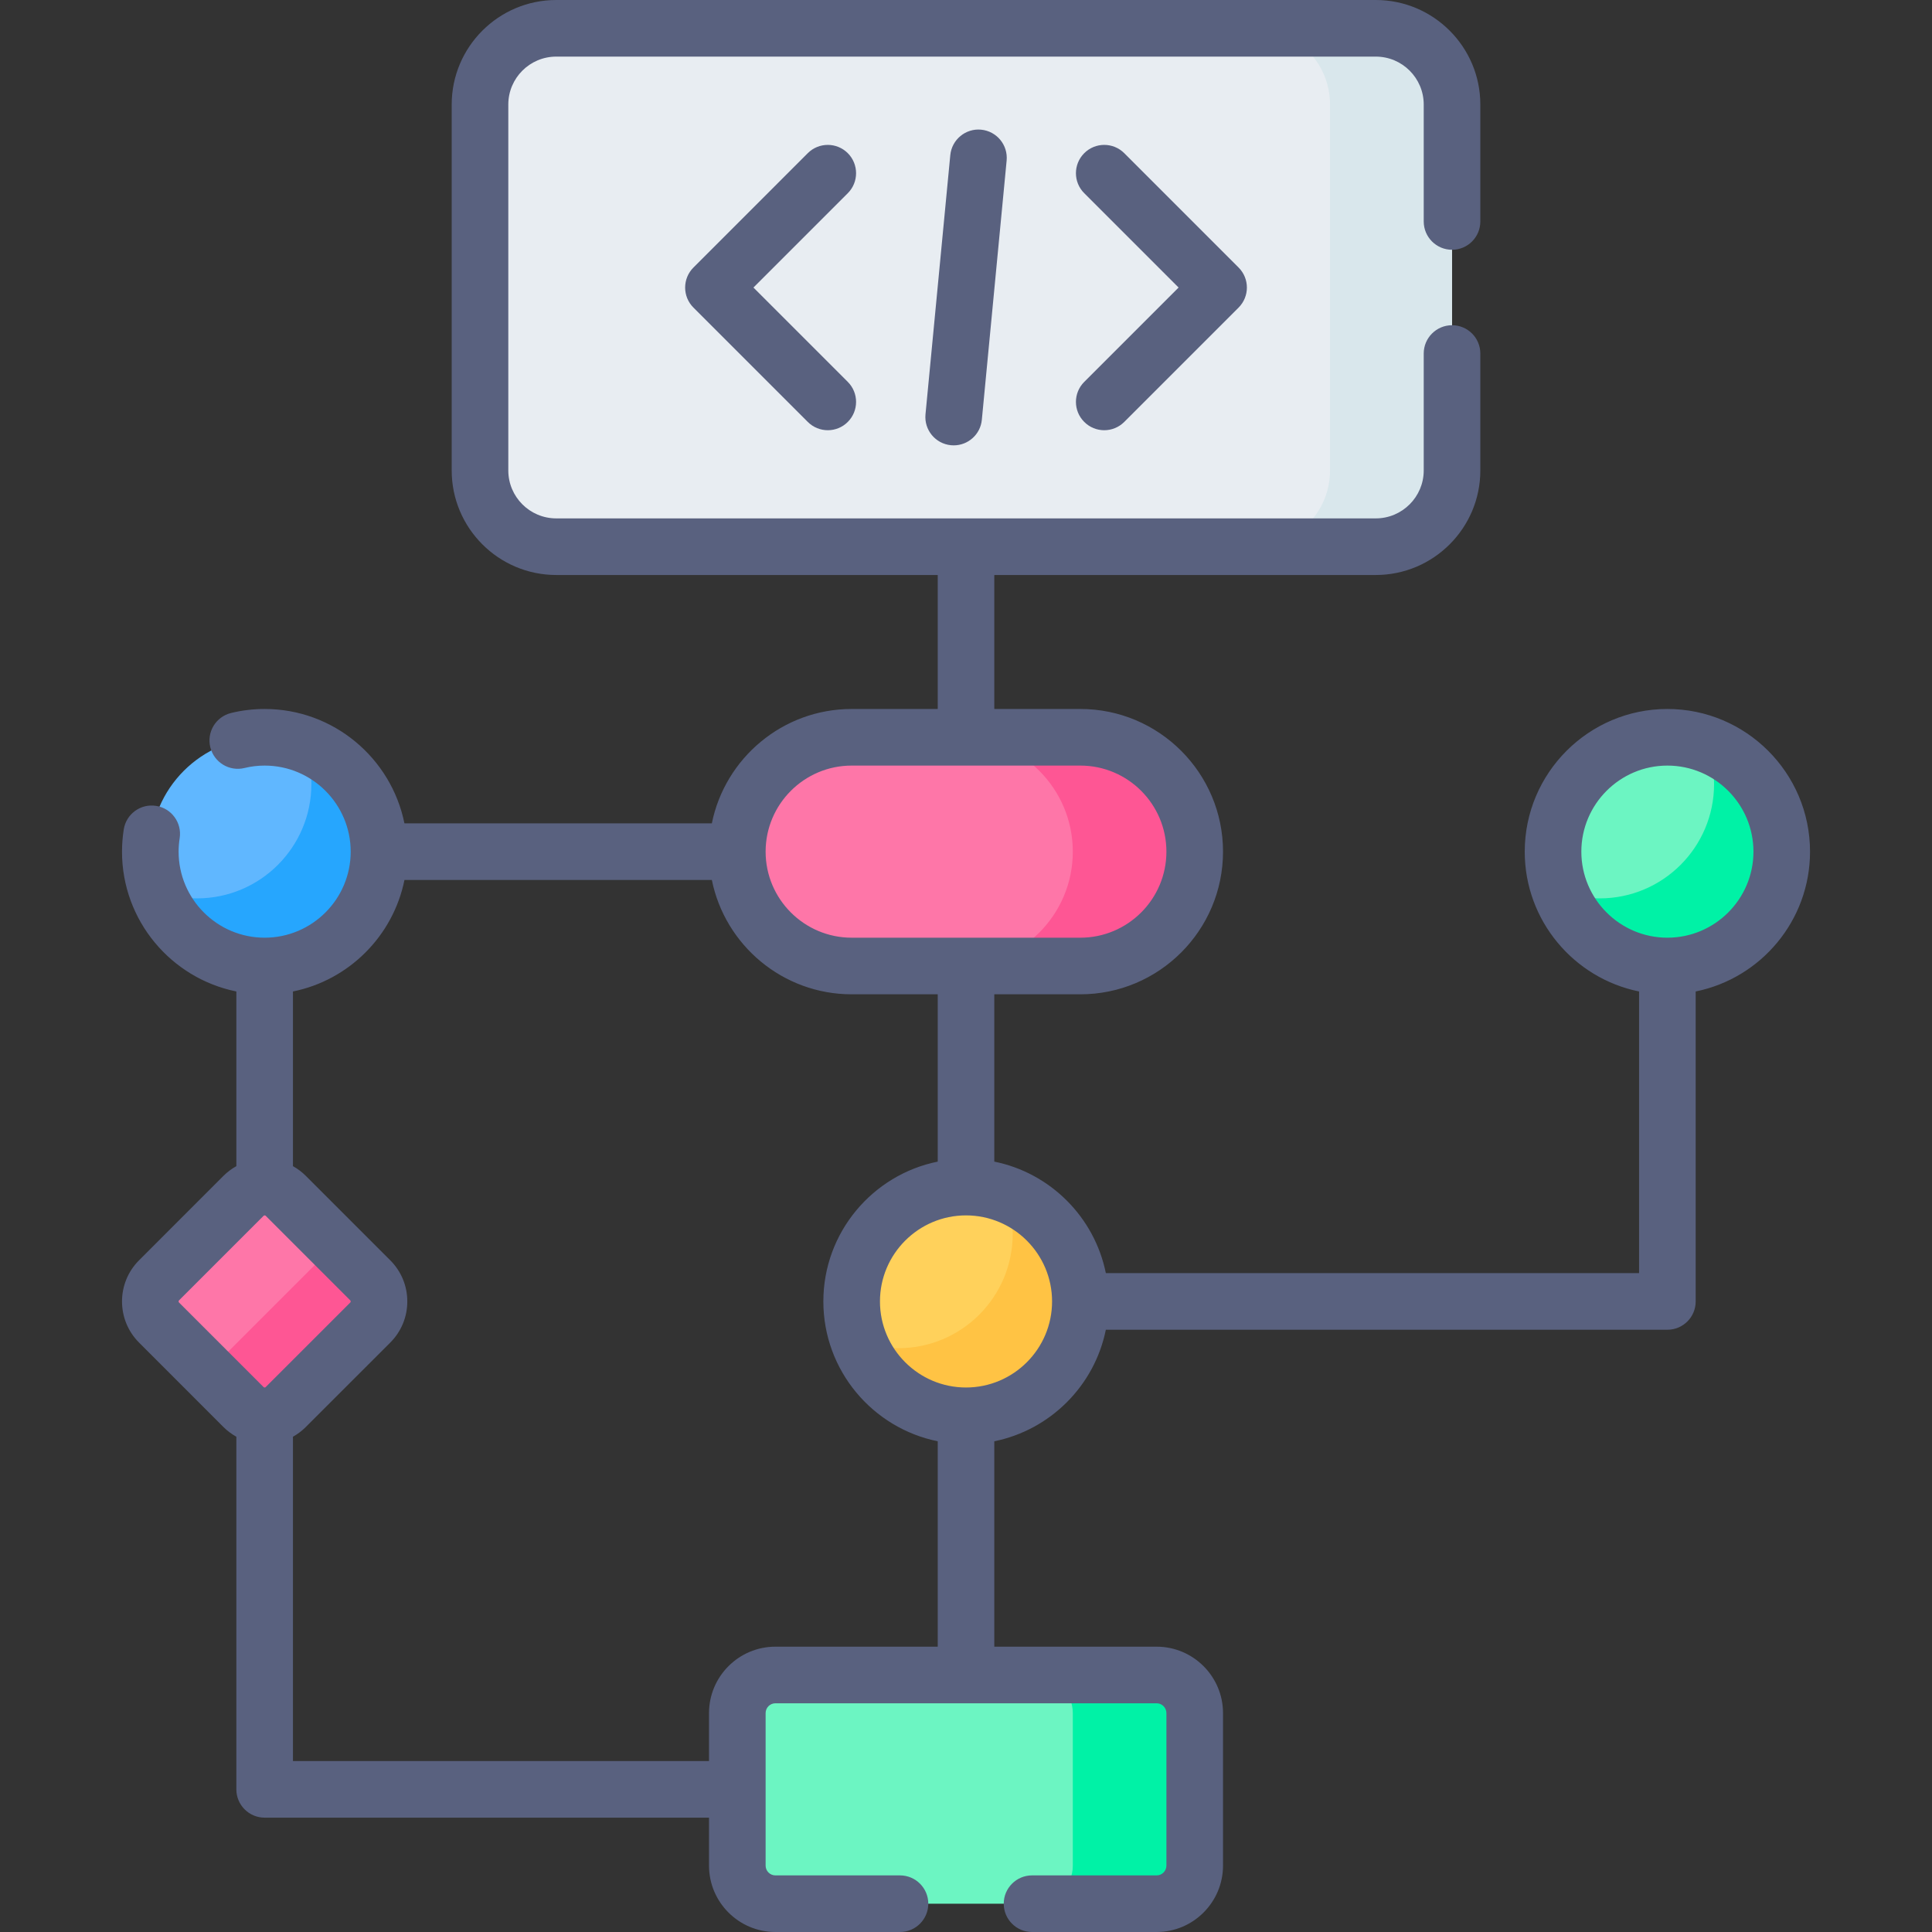
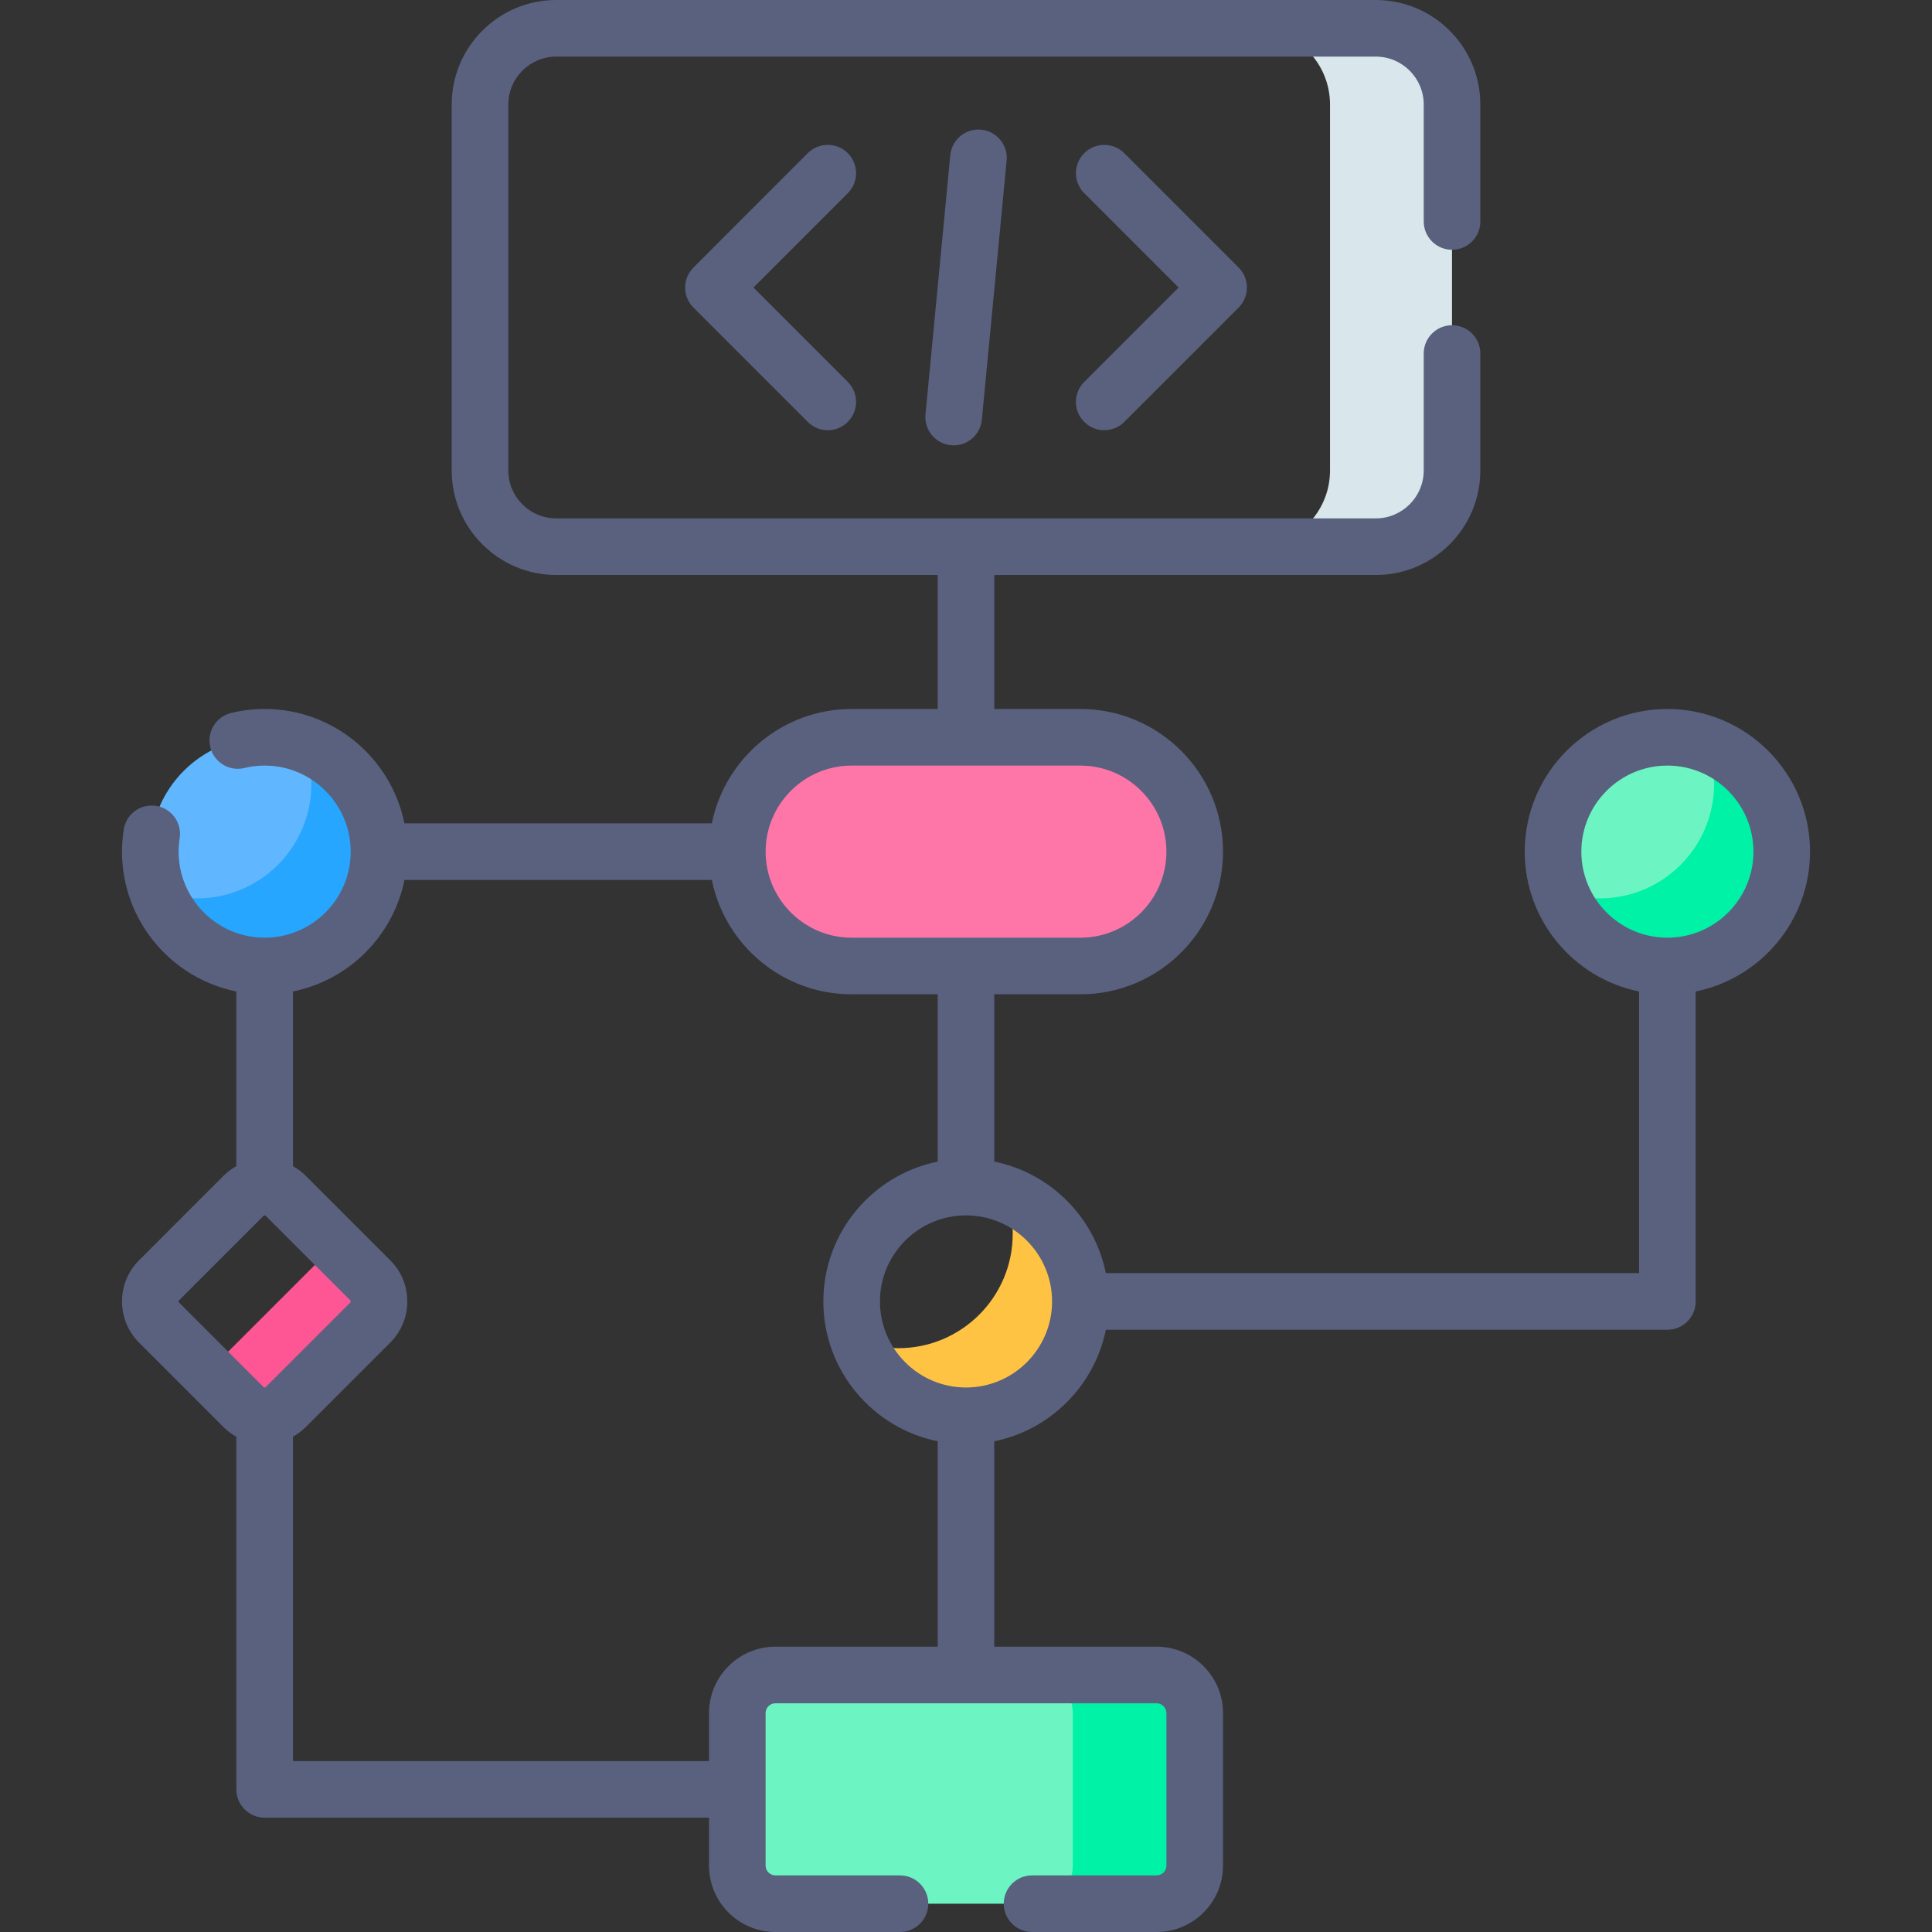
<svg xmlns="http://www.w3.org/2000/svg" width="60" height="60" viewBox="0 0 60 60" fill="none">
  <rect x="0" y="0" width="60" height="60" fill="#333333" stroke="none" />
-   <path d="M42.725 16.978H17.274C15.966 16.978 14.906 15.918 14.906 14.611V3.246C14.906 1.939 15.966 0.879 17.274 0.879H42.725C44.033 0.879 45.093 1.939 45.093 3.246V14.611C45.093 15.918 44.033 16.978 42.725 16.978Z" fill="#E8EDF2" />
  <path d="M42.726 0.879H38.938C40.245 0.879 41.305 1.939 41.305 3.246V14.611C41.305 15.918 40.245 16.978 38.938 16.978H42.726C44.033 16.978 45.093 15.918 45.093 14.611V3.246C45.093 1.939 44.033 0.879 42.726 0.879Z" fill="#D9E7EC" />
  <path d="M33.553 30.001H26.45C24.488 30.001 22.898 28.411 22.898 26.45C22.898 24.488 24.488 22.898 26.45 22.898H33.553C35.514 22.898 37.104 24.488 37.104 26.45C37.104 28.411 35.514 30.001 33.553 30.001Z" fill="#FE76A8" />
-   <path d="M33.554 22.898H29.766C31.727 22.898 33.317 24.488 33.317 26.45C33.317 28.411 31.727 30.001 29.766 30.001H33.554C35.515 30.001 37.105 28.411 37.105 26.45C37.105 24.488 35.515 22.898 33.554 22.898Z" fill="#FE5694" />
  <path d="M35.92 59.122H24.082C23.428 59.122 22.898 58.592 22.898 57.938V53.203C22.898 52.55 23.428 52.02 24.082 52.02H35.92C36.574 52.02 37.104 52.55 37.104 53.203V57.938C37.104 58.592 36.574 59.122 35.92 59.122Z" fill="#6CF5C2" />
  <path d="M35.921 52.02H32.133C32.787 52.02 33.317 52.55 33.317 53.203V57.938C33.317 58.592 32.787 59.122 32.133 59.122H35.921C36.575 59.122 37.105 58.592 37.105 57.938V53.203C37.105 52.55 36.575 52.02 35.921 52.02Z" fill="#00F2A6" />
-   <path d="M30.001 43.97C31.962 43.97 33.552 42.38 33.552 40.419C33.552 38.457 31.962 36.867 30.001 36.867C28.039 36.867 26.449 38.457 26.449 40.419C26.449 42.38 28.039 43.97 30.001 43.97Z" fill="#FFD15B" />
  <path d="M31.231 37.086C31.373 37.47 31.451 37.885 31.451 38.318C31.451 40.279 29.861 41.869 27.9 41.869C27.467 41.869 27.052 41.791 26.668 41.649C27.169 43.003 28.471 43.969 30 43.969C31.961 43.969 33.551 42.379 33.551 40.417C33.551 38.889 32.586 37.587 31.231 37.086Z" fill="#FFC344" />
  <path d="M51.782 30.001C53.743 30.001 55.333 28.411 55.333 26.45C55.333 24.488 53.743 22.898 51.782 22.898C49.821 22.898 48.23 24.488 48.23 26.45C48.23 28.411 49.821 30.001 51.782 30.001Z" fill="#6CF5C2" />
  <path d="M53.013 23.117C53.154 23.501 53.232 23.916 53.232 24.349C53.232 26.31 51.642 27.9 49.681 27.9C49.248 27.9 48.833 27.823 48.449 27.681C48.95 29.035 50.253 30 51.781 30C53.742 30 55.332 28.41 55.332 26.449C55.332 24.921 54.367 23.618 53.013 23.117Z" fill="#00F2A6" />
  <path d="M8.219 30.001C10.181 30.001 11.771 28.411 11.771 26.45C11.771 24.488 10.181 22.898 8.219 22.898C6.258 22.898 4.668 24.488 4.668 26.45C4.668 28.411 6.258 30.001 8.219 30.001Z" fill="#60B7FF" />
  <path d="M9.45 23.117C9.592 23.501 9.67 23.916 9.67 24.349C9.67 26.31 8.08 27.9 6.118 27.9C5.685 27.9 5.271 27.823 4.887 27.681C5.388 29.035 6.69 30 8.218 30C10.18 30 11.77 28.41 11.77 26.449C11.77 24.921 10.804 23.618 9.45 23.117Z" fill="#26A6FE" />
-   <path d="M7.563 43.698L4.94 41.075C4.577 40.712 4.577 40.125 4.94 39.763L7.563 37.139C7.926 36.777 8.513 36.777 8.875 37.139L11.499 39.763C11.861 40.125 11.861 40.712 11.499 41.075L8.875 43.698C8.513 44.06 7.926 44.06 7.563 43.698Z" fill="#FE76A8" />
  <path d="M11.5 39.763L9.744 38.008C10.106 38.37 10.106 38.957 9.744 39.32L7.121 41.943C6.758 42.306 6.171 42.306 5.809 41.943L7.564 43.699C7.926 44.061 8.514 44.061 8.876 43.699L11.5 41.075C11.862 40.713 11.862 40.125 11.5 39.763Z" fill="#FE5694" />
  <path d="M33.672 13.103C33.843 13.275 34.068 13.361 34.293 13.361C34.518 13.361 34.743 13.275 34.915 13.103L38.466 9.552C38.809 9.208 38.809 8.652 38.466 8.309L34.915 4.757C34.571 4.414 34.015 4.414 33.672 4.757C33.328 5.101 33.328 5.657 33.672 6L36.602 8.93L33.672 11.86C33.328 12.203 33.328 12.76 33.672 13.103Z" fill="#59617F" />
  <path d="M26.329 4.757C25.986 4.414 25.429 4.414 25.086 4.757L21.535 8.309C21.192 8.652 21.192 9.209 21.535 9.552L25.086 13.103C25.258 13.275 25.483 13.361 25.708 13.361C25.933 13.361 26.158 13.275 26.329 13.103C26.672 12.76 26.672 12.203 26.329 11.86L23.399 8.93L26.329 6C26.672 5.657 26.672 5.101 26.329 4.757Z" fill="#59617F" />
  <path d="M29.512 4.819L28.742 12.868C28.696 13.352 29.05 13.781 29.534 13.827C29.562 13.83 29.59 13.831 29.618 13.831C30.066 13.831 30.449 13.491 30.492 13.036L31.262 4.986C31.308 4.503 30.954 4.074 30.47 4.027C29.988 3.981 29.558 4.336 29.512 4.819Z" fill="#59617F" />
  <path d="M56.212 26.449C56.212 24.006 54.225 22.018 51.782 22.018C49.339 22.018 47.352 24.006 47.352 26.449C47.352 28.591 48.88 30.382 50.903 30.791V39.538H34.343C33.991 37.799 32.618 36.426 30.879 36.075V30.879H33.552C35.995 30.879 37.982 28.892 37.982 26.449C37.982 24.006 35.995 22.018 33.552 22.018H30.879V17.857H42.726C44.516 17.857 45.973 16.401 45.973 14.611V10.979C45.973 10.494 45.58 10.1 45.094 10.1C44.609 10.1 44.215 10.494 44.215 10.979V14.611C44.215 15.431 43.547 16.099 42.726 16.099H17.275C16.454 16.099 15.786 15.432 15.786 14.611V3.246C15.786 2.425 16.454 1.758 17.275 1.758H42.726C43.547 1.758 44.215 2.425 44.215 3.246V6.878C44.215 7.363 44.609 7.757 45.094 7.757C45.58 7.757 45.973 7.363 45.973 6.878V3.246C45.973 1.456 44.516 0 42.726 0H17.275C15.485 0 14.028 1.456 14.028 3.246V14.611C14.028 16.401 15.485 17.857 17.275 17.857H29.122V22.018H26.449C24.307 22.018 22.515 23.547 22.107 25.57H12.56C12.151 23.546 10.36 22.018 8.219 22.018C7.864 22.018 7.512 22.06 7.175 22.143C6.703 22.259 6.415 22.735 6.531 23.206C6.647 23.678 7.122 23.966 7.594 23.851C7.795 23.801 8.005 23.776 8.219 23.776C9.692 23.776 10.891 24.975 10.891 26.449C10.891 27.922 9.692 29.121 8.219 29.121C6.745 29.121 5.547 27.922 5.547 26.449C5.547 26.311 5.558 26.17 5.58 26.03C5.655 25.551 5.326 25.101 4.847 25.027C4.367 24.951 3.918 25.28 3.843 25.759C3.807 25.989 3.789 26.221 3.789 26.449C3.789 28.591 5.317 30.382 7.34 30.791V36.216C7.196 36.296 7.061 36.396 6.941 36.516L4.318 39.14C3.613 39.844 3.613 40.99 4.318 41.695L6.941 44.319C7.061 44.438 7.196 44.538 7.34 44.619L7.34 55.57C7.34 56.055 7.733 56.449 8.219 56.449H22.019V57.938C22.019 59.075 22.944 60 24.081 60H27.95C28.435 60 28.829 59.606 28.829 59.121C28.829 58.636 28.435 58.242 27.95 58.242H24.081C23.913 58.242 23.777 58.105 23.777 57.938V53.202C23.777 53.034 23.913 52.897 24.081 52.897H35.92C36.088 52.897 36.224 53.034 36.224 53.202V57.938C36.224 58.105 36.088 58.242 35.92 58.242H32.051C31.566 58.242 31.172 58.636 31.172 59.121C31.172 59.606 31.566 60 32.051 60H35.92C37.057 60 37.982 59.075 37.982 57.938V53.202C37.982 52.065 37.057 51.139 35.92 51.139H30.879V44.76C32.618 44.408 33.991 43.035 34.343 41.296H51.782C52.268 41.296 52.661 40.903 52.661 40.417V30.791C54.684 30.382 56.212 28.591 56.212 26.449ZM26.449 23.776H33.552C35.025 23.776 36.224 24.975 36.224 26.449C36.224 27.922 35.025 29.121 33.552 29.121H26.449C24.976 29.121 23.777 27.922 23.777 26.449C23.777 24.975 24.976 23.776 26.449 23.776ZM5.561 40.452C5.542 40.433 5.542 40.402 5.561 40.383L8.185 37.759C8.188 37.755 8.199 37.745 8.219 37.745C8.239 37.745 8.25 37.755 8.253 37.759L10.877 40.383C10.881 40.387 10.891 40.397 10.891 40.417C10.891 40.438 10.881 40.448 10.877 40.452L8.253 43.075C8.25 43.079 8.239 43.09 8.219 43.09C8.199 43.09 8.188 43.08 8.185 43.076L5.561 40.452ZM24.081 51.139C22.944 51.139 22.019 52.065 22.019 53.202V54.691H9.098L9.098 44.619C9.242 44.538 9.376 44.438 9.496 44.318L12.12 41.695C12.461 41.353 12.649 40.9 12.649 40.417C12.649 39.935 12.461 39.481 12.12 39.14L9.496 36.516C9.376 36.396 9.242 36.296 9.098 36.216V30.791C10.837 30.44 12.209 29.067 12.561 27.328H22.107C22.516 29.351 24.307 30.879 26.449 30.879H29.122V36.075C27.098 36.484 25.57 38.275 25.57 40.417C25.57 42.559 27.098 44.351 29.122 44.76V51.139H24.081ZM30 43.09C28.527 43.09 27.328 41.891 27.328 40.417C27.328 38.944 28.527 37.745 30 37.745C31.474 37.745 32.673 38.944 32.673 40.417C32.673 41.891 31.474 43.09 30 43.09ZM51.782 29.121C50.309 29.121 49.11 27.922 49.11 26.449C49.11 24.975 50.309 23.776 51.782 23.776C53.256 23.776 54.455 24.975 54.455 26.449C54.455 27.922 53.256 29.121 51.782 29.121Z" fill="#59617F" />
</svg>